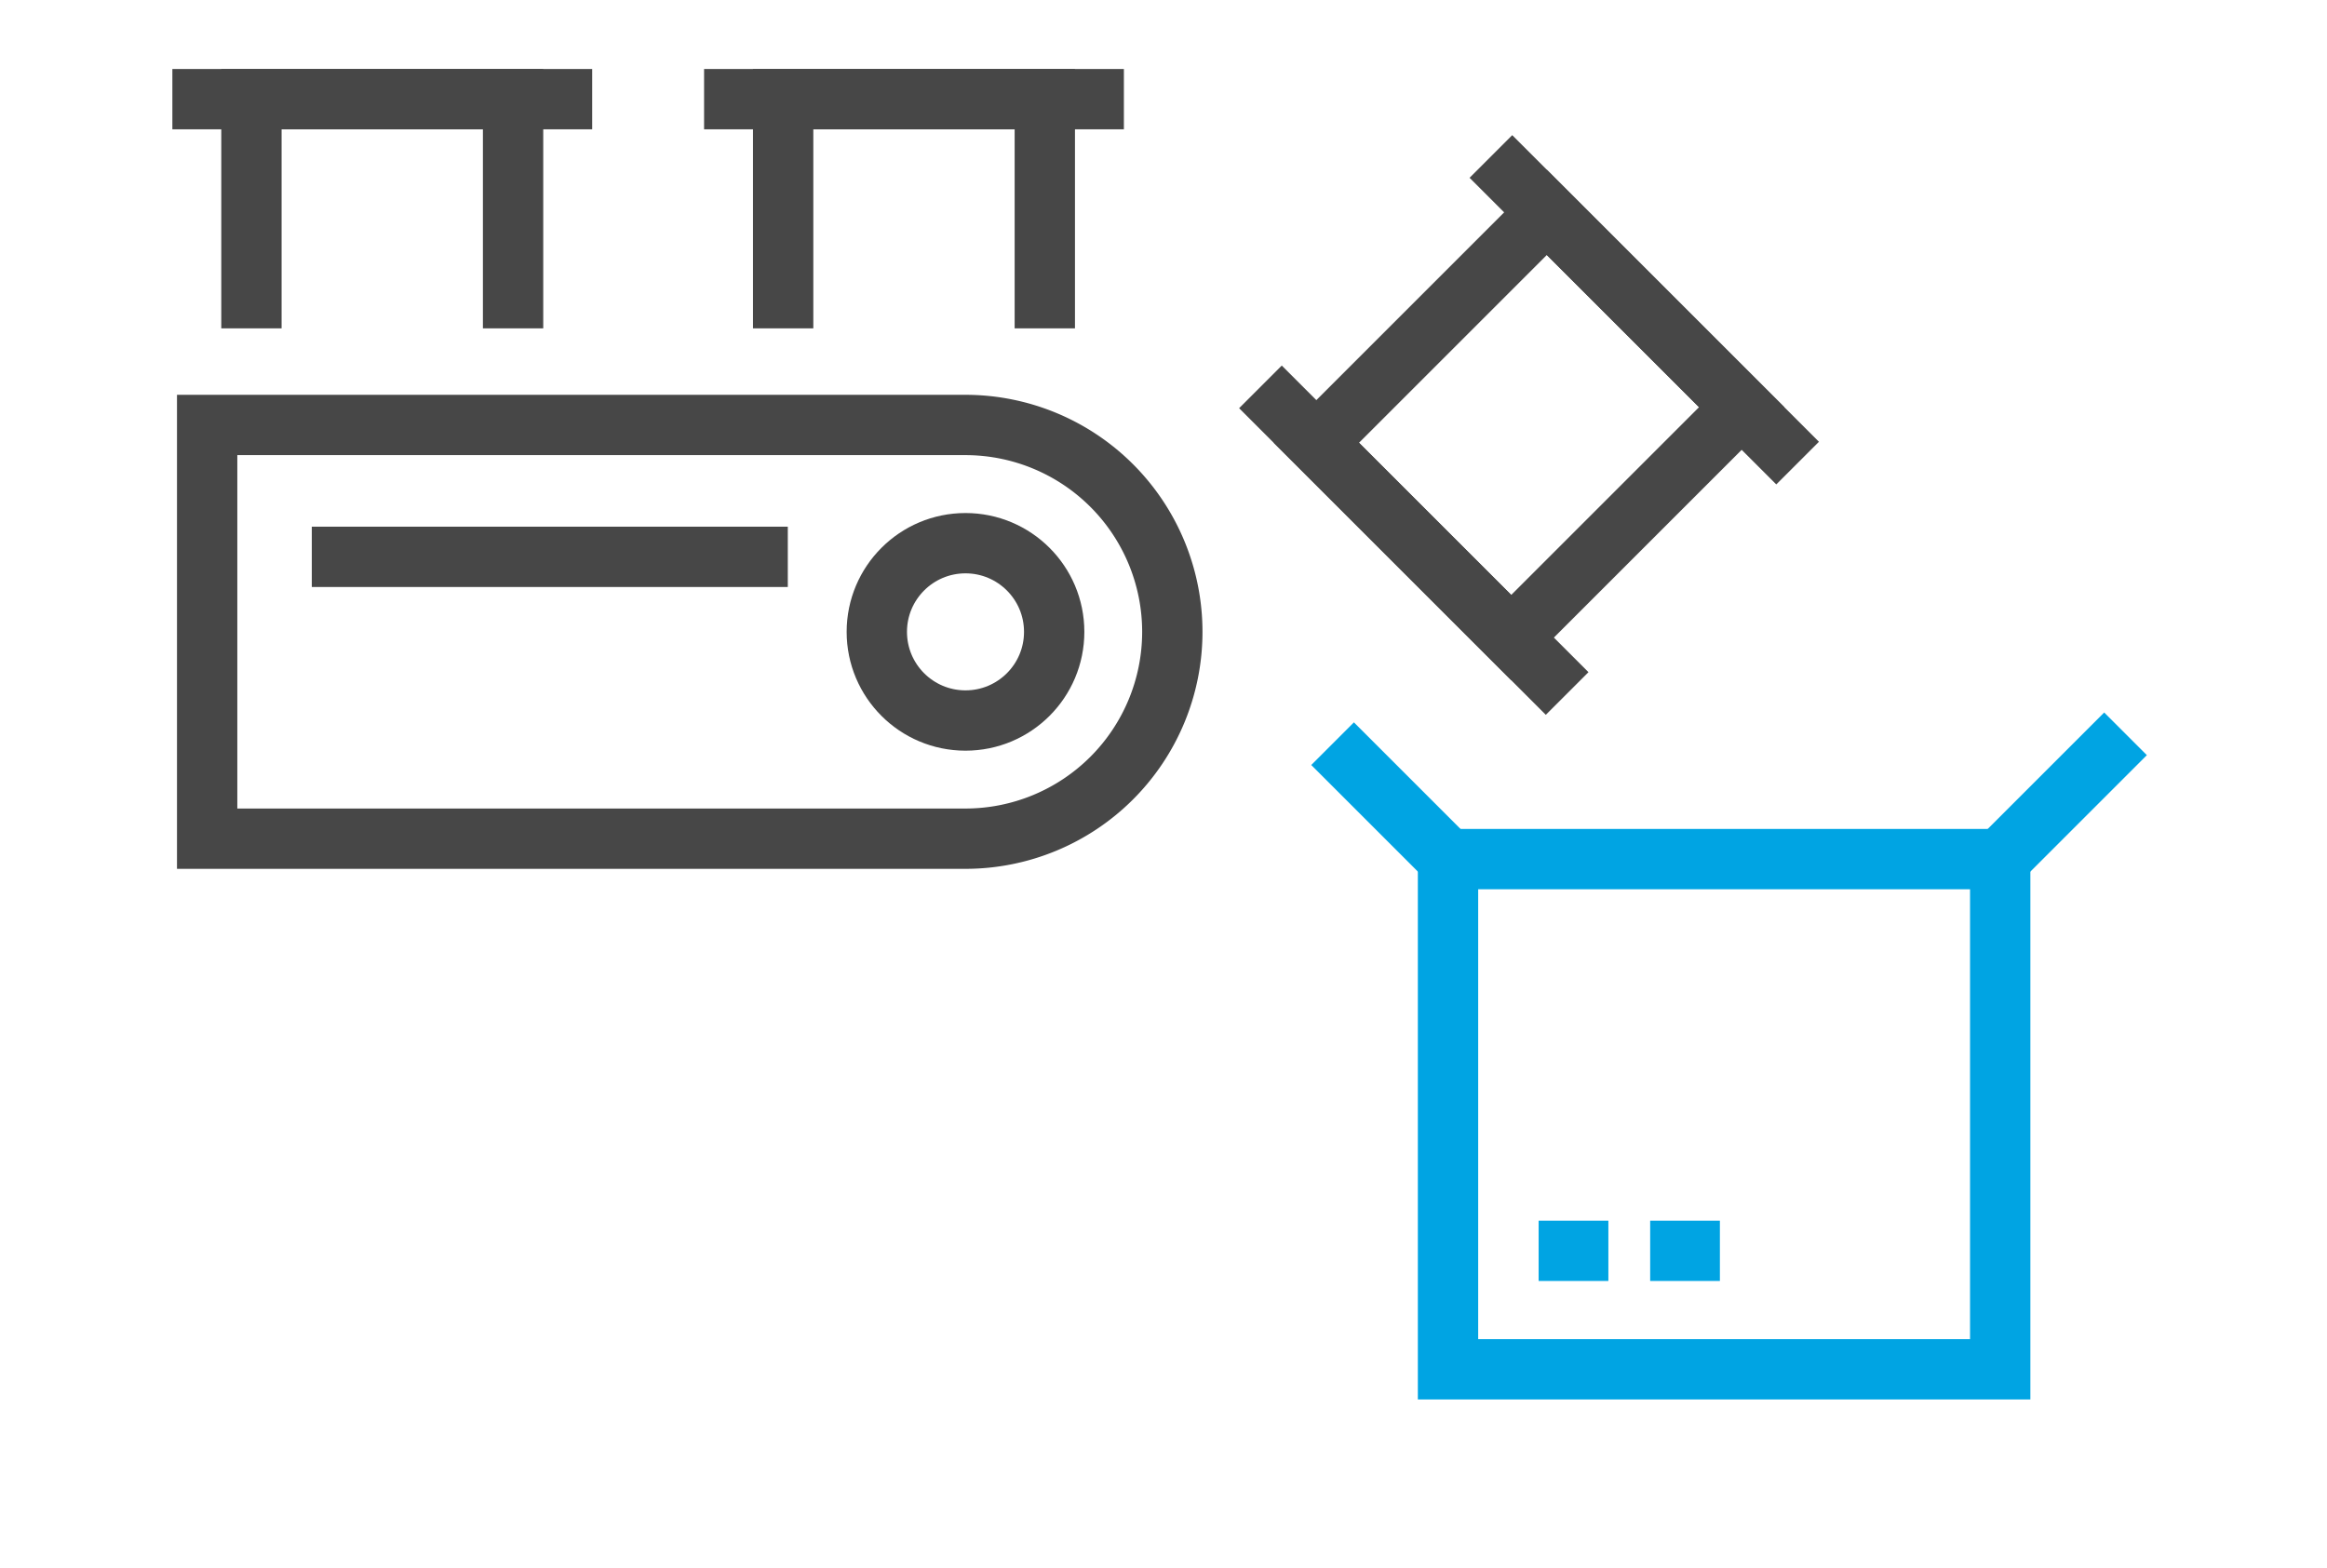
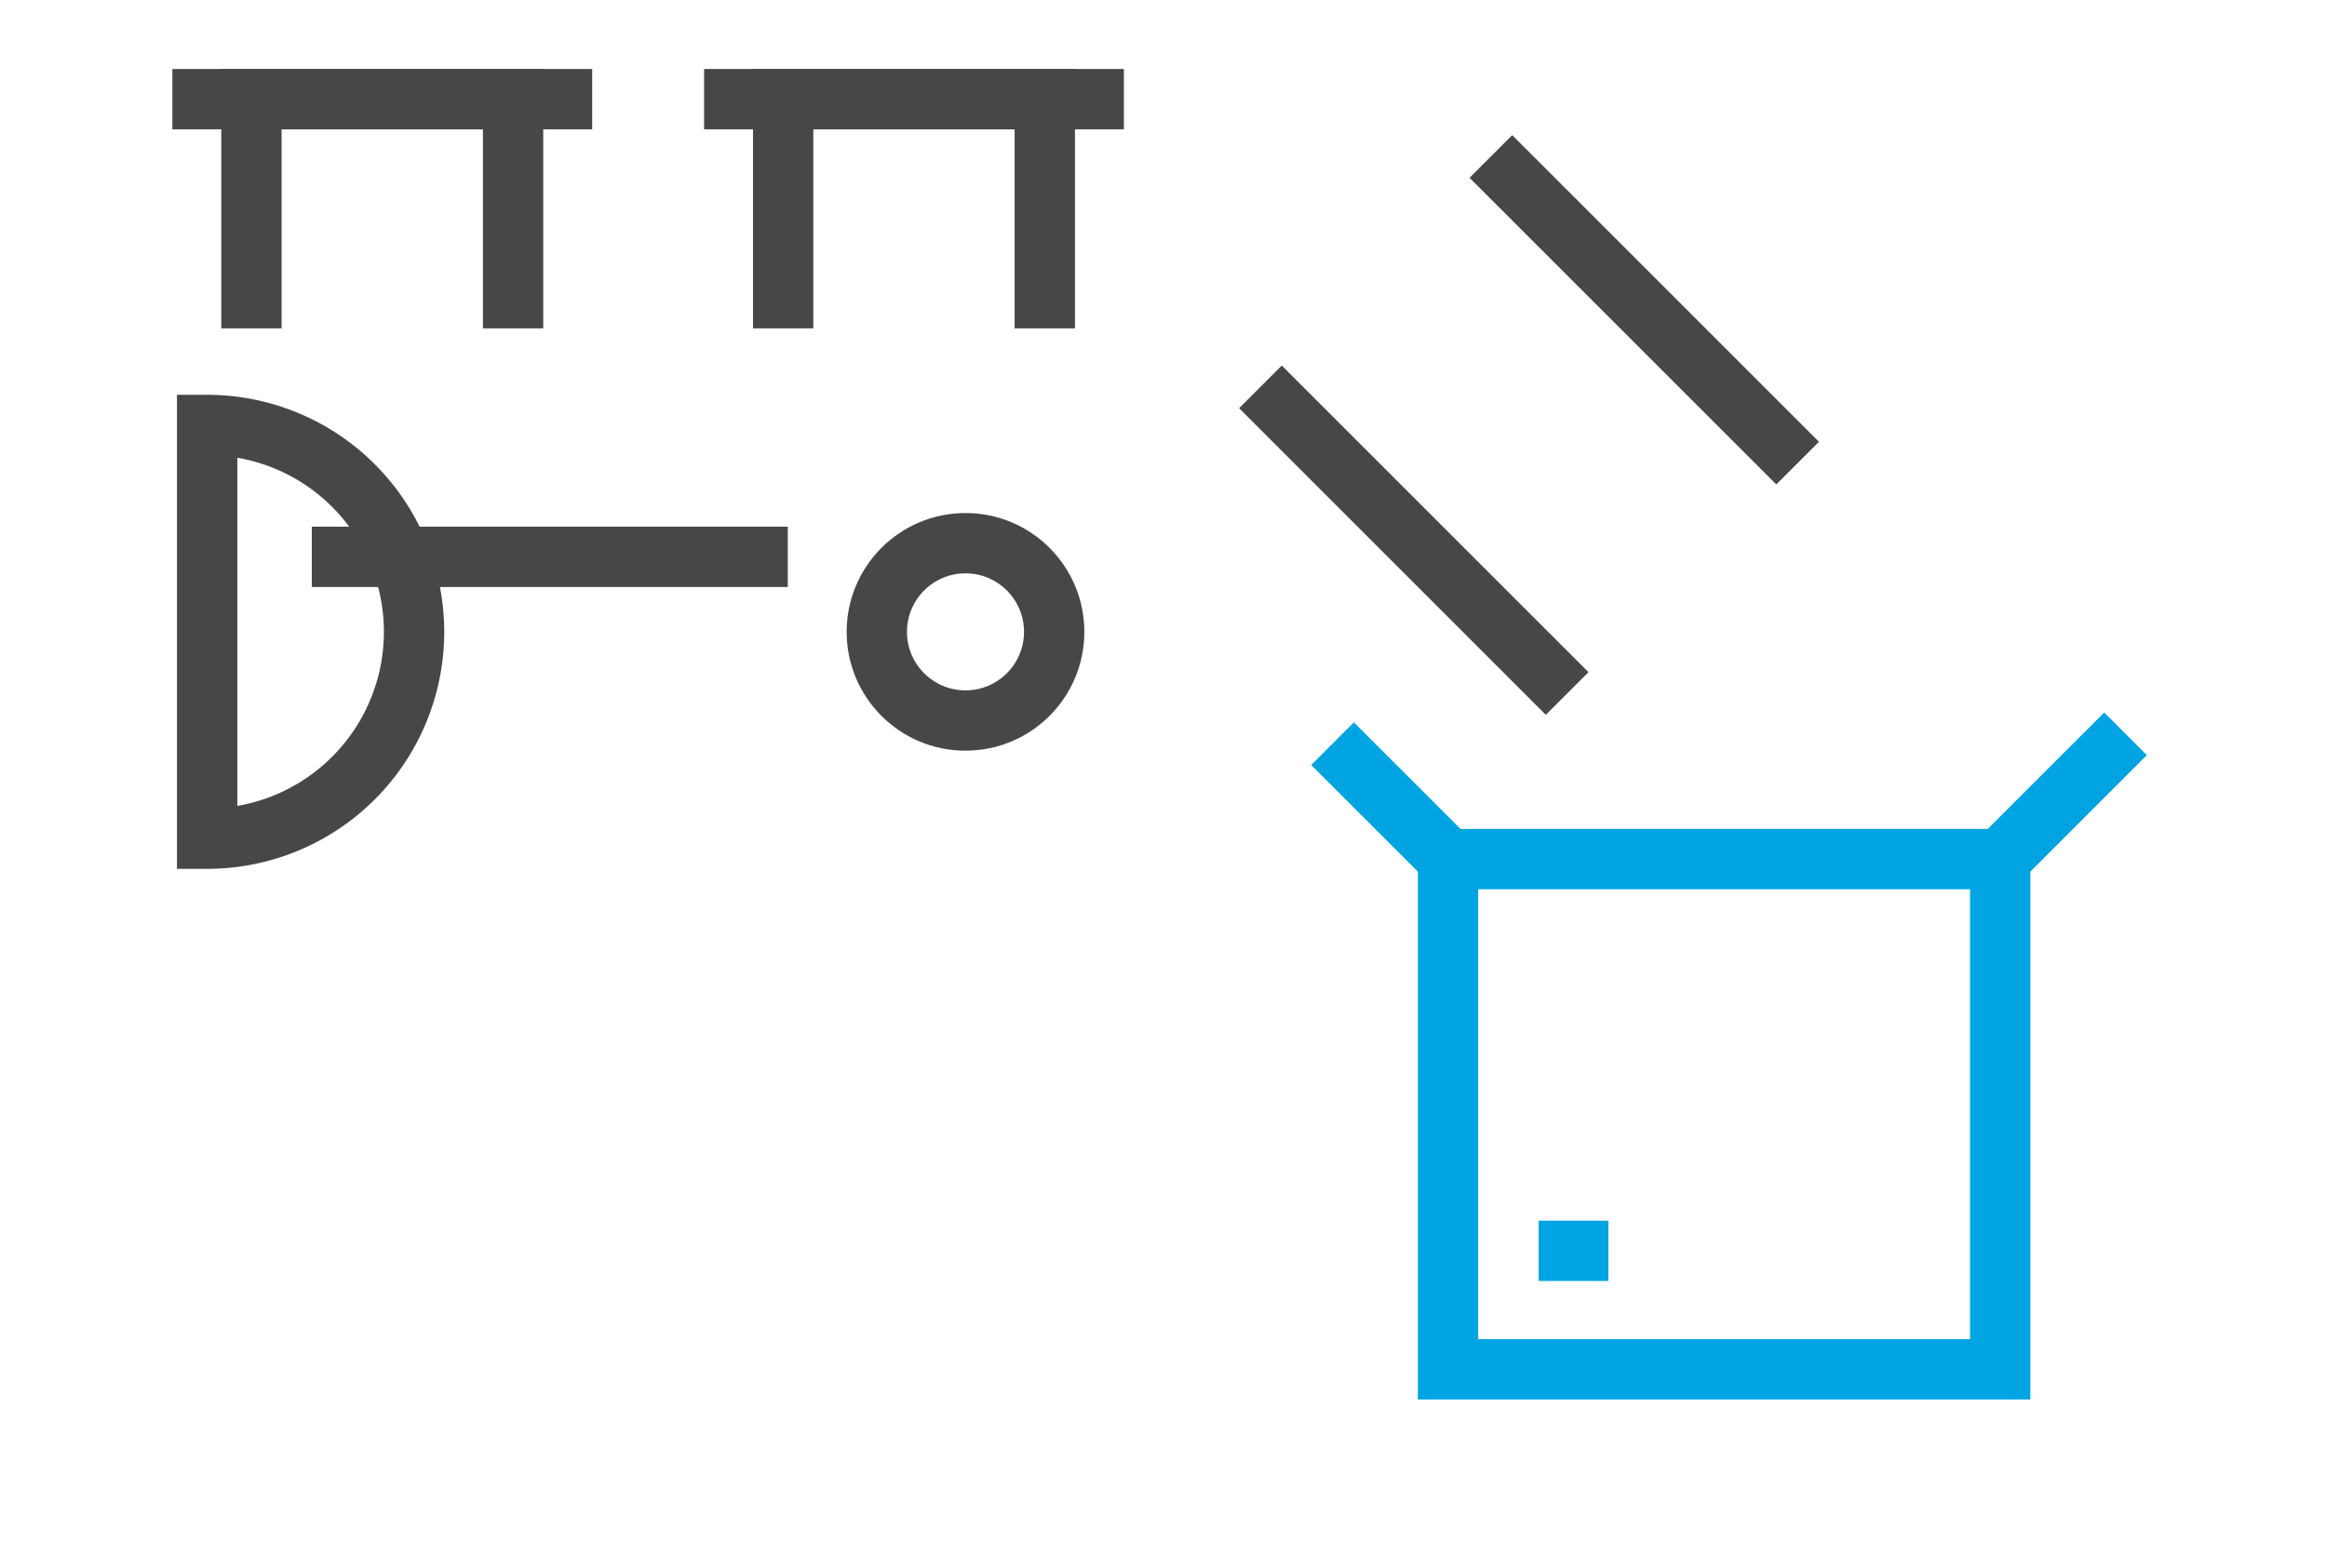
<svg xmlns="http://www.w3.org/2000/svg" width="135" height="91" viewBox="0 0 135 91">
  <defs>
    <clipPath id="clip-path">
      <rect id="사각형_30815" data-name="사각형 30815" width="135" height="91" transform="translate(1509 698)" fill="#fff" stroke="#707070" stroke-width="1" opacity="0.5" />
    </clipPath>
  </defs>
  <g id="마스크_그룹_817" data-name="마스크 그룹 817" transform="translate(-1509 -698)" clip-path="url(#clip-path)">
    <rect id="사각형_10041" data-name="사각형 10041" width="32.035" height="29.607" transform="translate(1593.006 747.853)" fill="none" stroke="#00a4e3" stroke-miterlimit="10" stroke-width="3.5" />
    <line id="선_349" data-name="선 349" y1="7.27" x2="7.27" transform="translate(1625.041 740.583)" fill="none" stroke="#00a4e3" stroke-miterlimit="10" stroke-width="3.5" />
    <line id="선_350" data-name="선 350" x1="6.698" y1="6.698" transform="translate(1586.309 741.155)" fill="none" stroke="#00a4e3" stroke-miterlimit="10" stroke-width="3.5" />
    <line id="선_351" data-name="선 351" x2="4.045" transform="translate(1598.264 770.584)" fill="none" stroke="#00a4e3" stroke-miterlimit="10" stroke-width="3.5" />
-     <line id="선_352" data-name="선 352" x2="4.045" transform="translate(1604.734 770.584)" fill="none" stroke="#00a4e3" stroke-miterlimit="10" stroke-width="3.5" />
-     <path id="패스_11597" data-name="패스 11597" d="M2.7,51.792V27.785h43.99a12,12,0,1,1,0,24.007Z" transform="translate(1518.318 694.876)" fill="none" stroke="#474747" stroke-miterlimit="10" stroke-width="3.5" />
+     <path id="패스_11597" data-name="패스 11597" d="M2.7,51.792V27.785a12,12,0,1,1,0,24.007Z" transform="translate(1518.318 694.876)" fill="none" stroke="#474747" stroke-miterlimit="10" stroke-width="3.5" />
    <path id="패스_11598" data-name="패스 11598" d="M6.135,15.8V2.5H21.314V15.8" transform="translate(1517.452 701.254)" fill="none" stroke="#474747" stroke-miterlimit="10" stroke-width="3.5" />
    <line id="선_345" data-name="선 345" x2="24.355" transform="translate(1519 703.754)" fill="none" stroke="#474747" stroke-miterlimit="10" stroke-width="3.5" />
    <path id="패스_11599" data-name="패스 11599" d="M47.386,15.8V2.5H62.566V15.8" transform="translate(1507.048 701.254)" fill="none" stroke="#474747" stroke-miterlimit="10" stroke-width="3.5" />
    <line id="선_346" data-name="선 346" x2="24.355" transform="translate(1549.847 703.754)" fill="none" stroke="#474747" stroke-miterlimit="10" stroke-width="3.5" />
-     <rect id="사각형_10040" data-name="사각형 10040" width="18.908" height="15.988" transform="translate(1585.368 723.693) rotate(-45)" fill="none" stroke="#474747" stroke-miterlimit="10" stroke-width="3.5" />
    <line id="선_347" data-name="선 347" x2="17.793" y2="17.793" transform="translate(1595.494 707.08)" fill="none" stroke="#474747" stroke-miterlimit="10" stroke-width="3.5" />
    <line id="선_348" data-name="선 348" x2="17.793" y2="17.793" transform="translate(1582.124 720.45)" fill="none" stroke="#474747" stroke-miterlimit="10" stroke-width="3.5" />
    <circle id="타원_132" data-name="타원 132" cx="5.145" cy="5.145" r="5.145" transform="translate(1559.868 729.521)" fill="none" stroke="#474747" stroke-miterlimit="10" stroke-width="3.5" />
    <line id="선_353" data-name="선 353" x1="27.615" transform="translate(1527.089 730.313)" fill="none" stroke="#474747" stroke-miterlimit="10" stroke-width="3.5" />
  </g>
</svg>